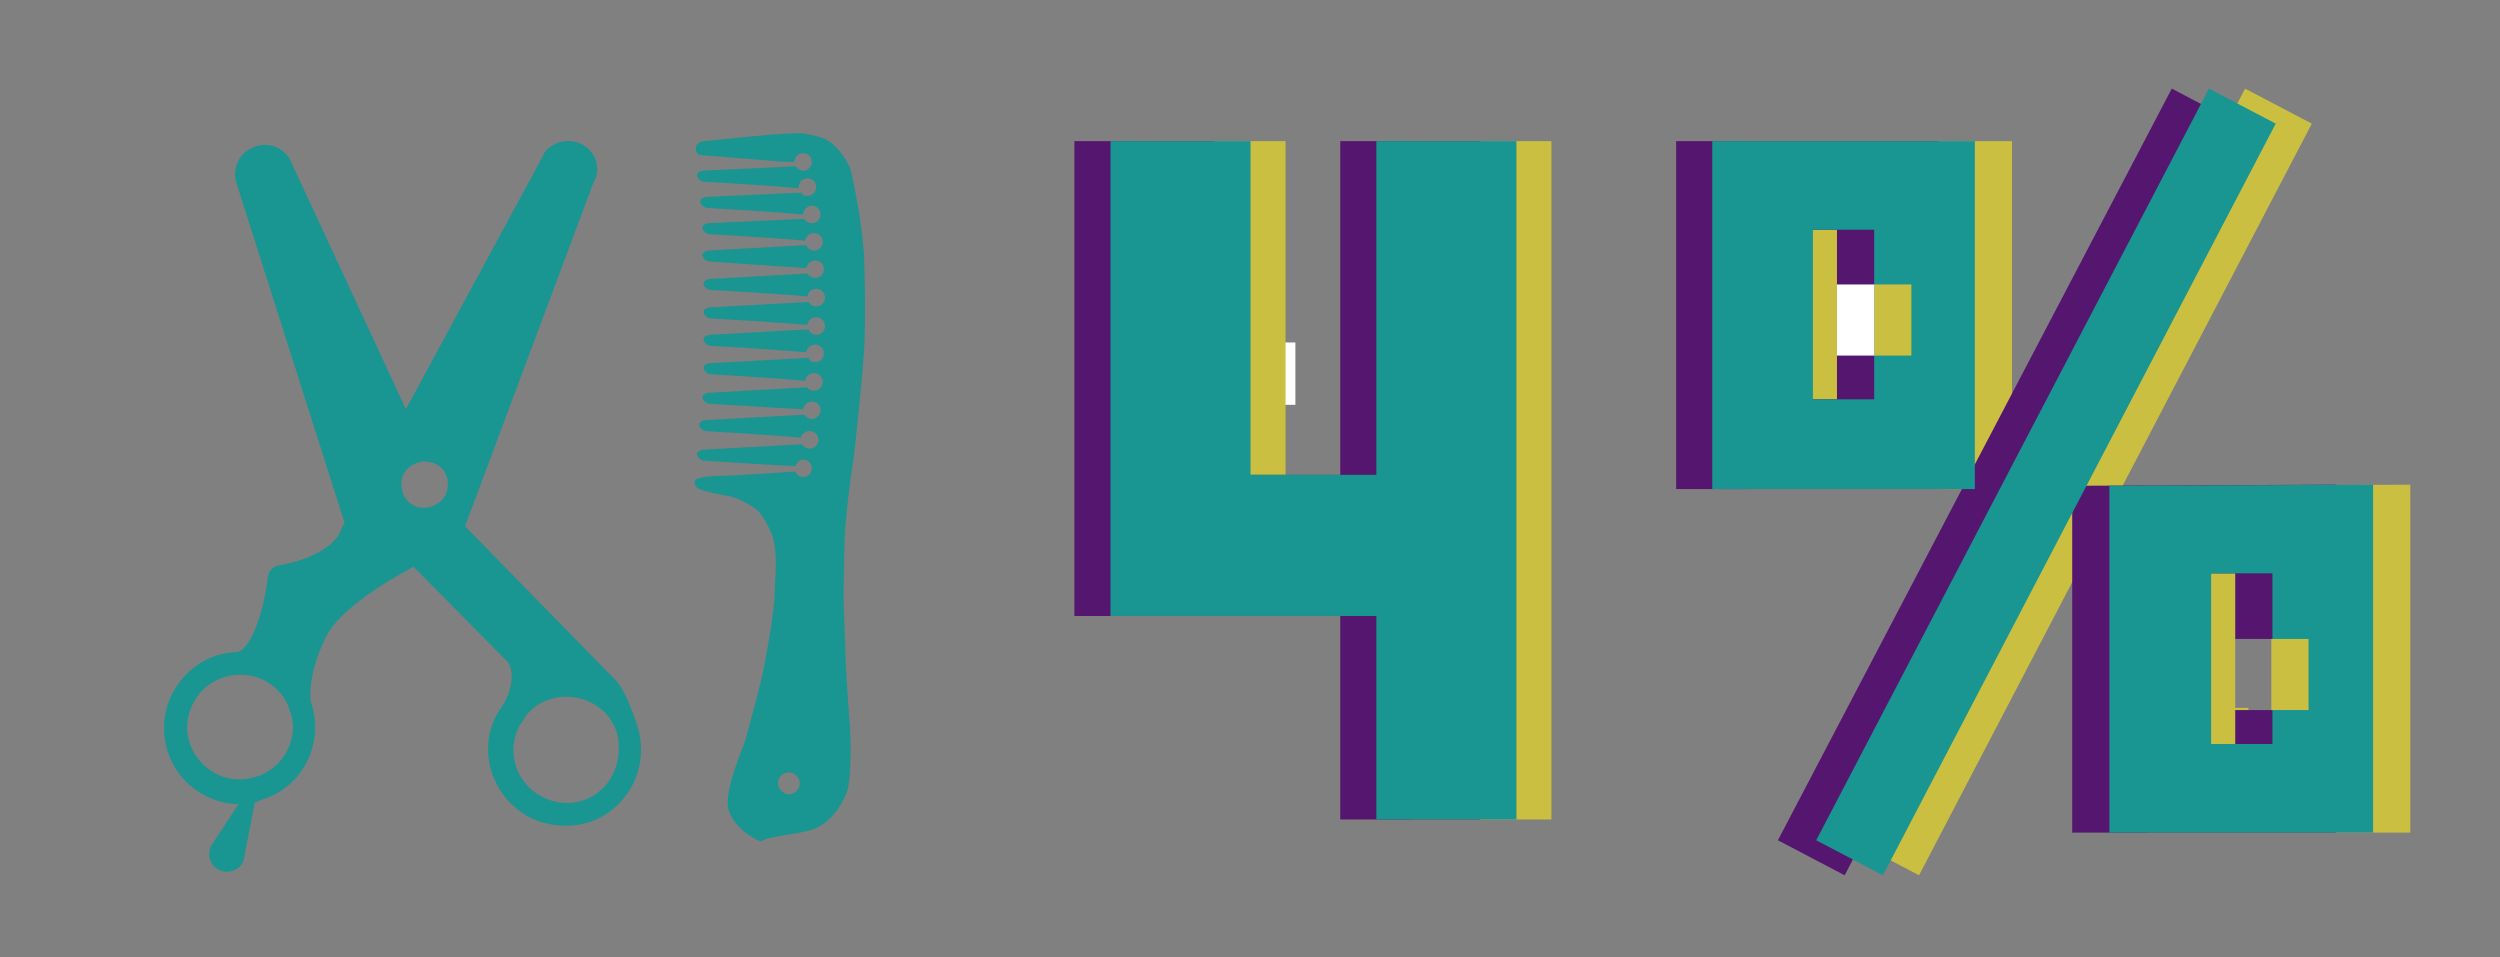
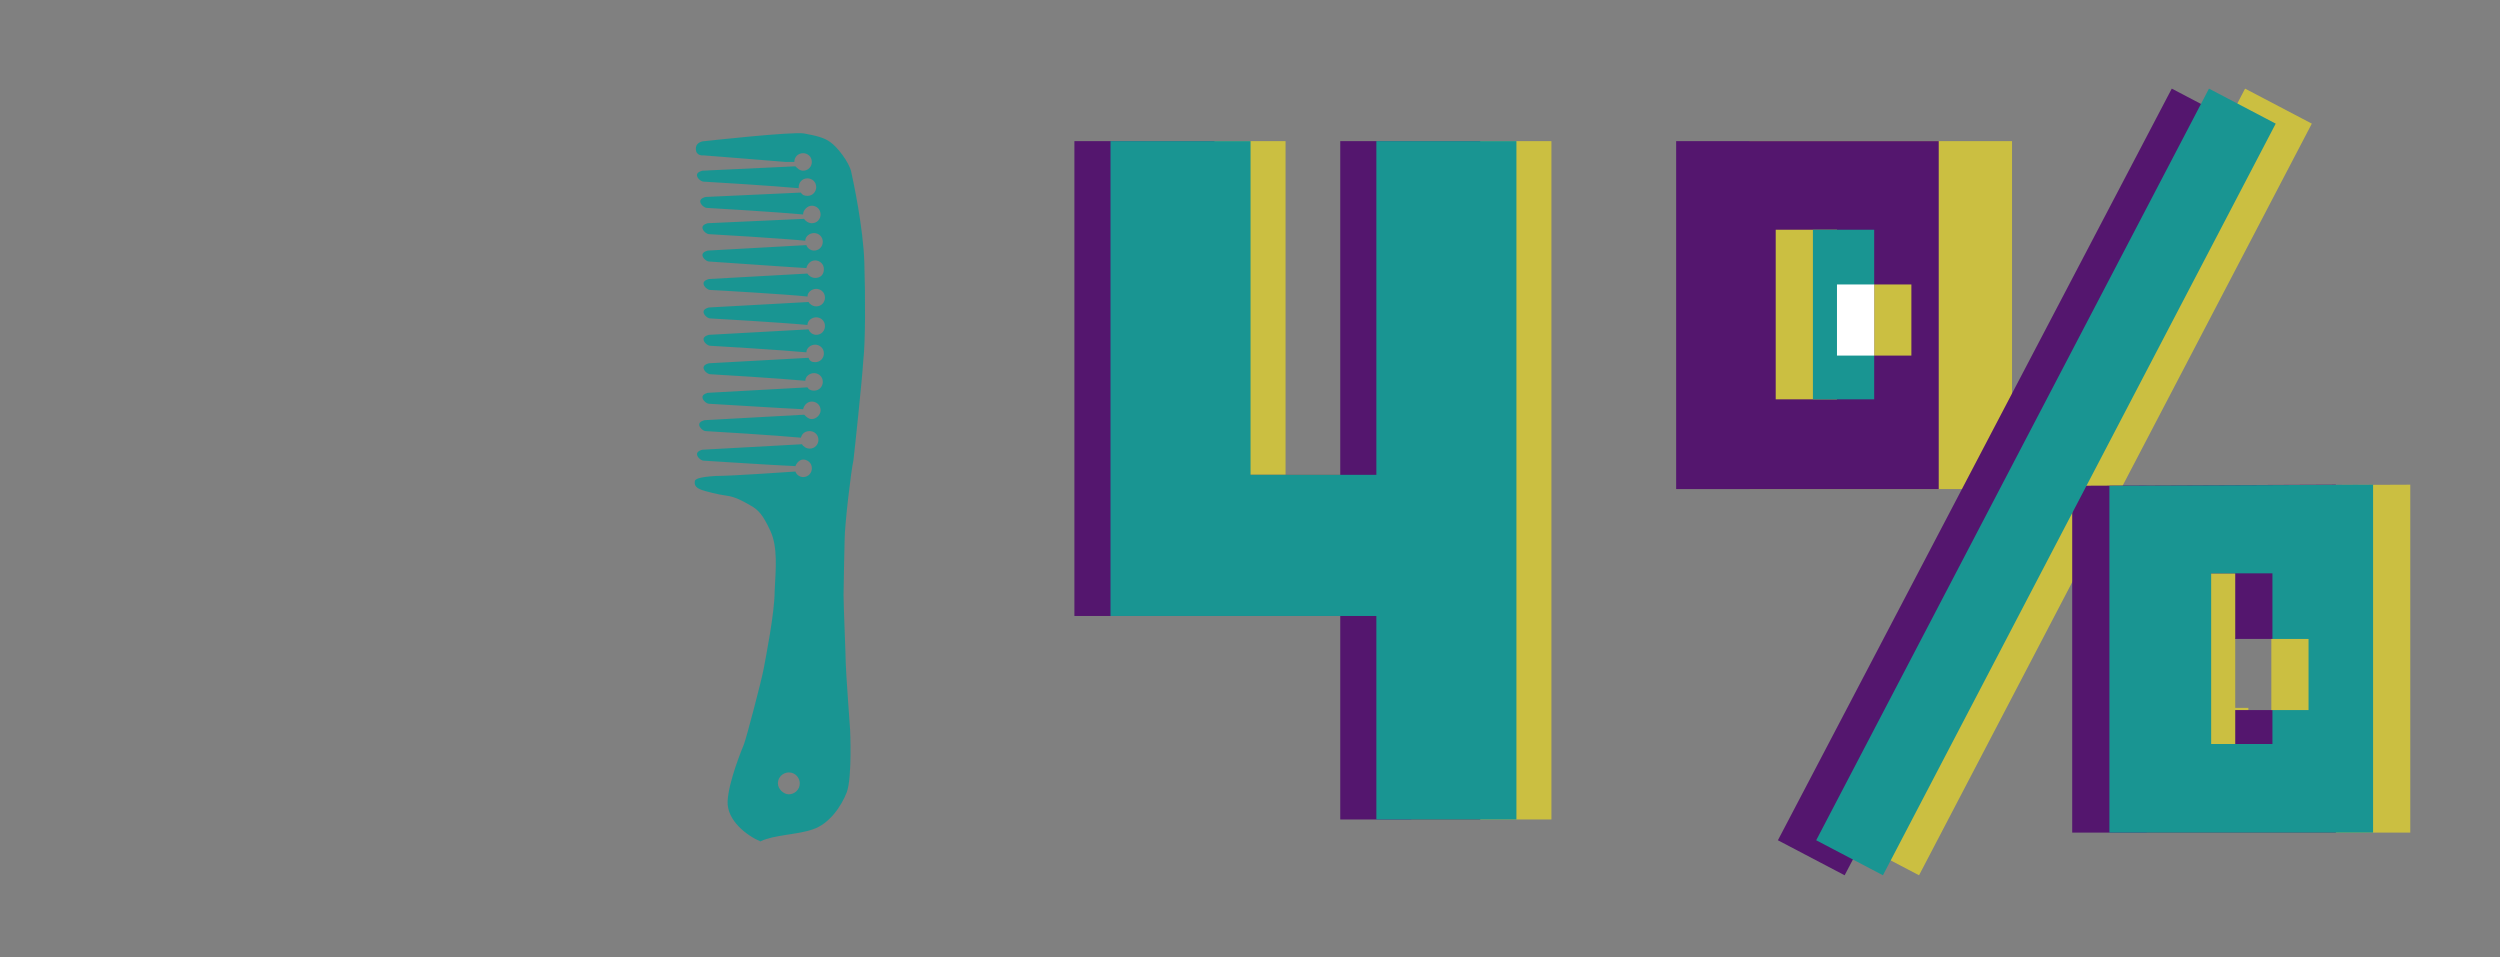
<svg xmlns="http://www.w3.org/2000/svg" id="Слой_1" x="0px" y="0px" viewBox="-359.3 236.5 228.5 87.5" style="enable-background:new -359.3 236.5 228.5 87.5;" xml:space="preserve">
  <rect x="-359.3" y="236.5" width="228.5" height="87.5" fill="#808080" stroke="none" />
  <style type="text/css"> .st0{fill:#CBBF41;} .st1{fill:#54166E;} .st2{fill:#199592;} .st3{fill:#FFFFFF;} </style>
  <path class="st0" d="M-175.4,249.4v31.8h-24v-31.8H-175.4z M-184.6,257.5h-5.6V273h5.6V257.5z M-154.1,244.6l6.1,3.2l-35.9,68.7 l-6.1-3.2L-154.1,244.6z M-139,280.8v31.8h-24.1v-31.7L-139,280.8z M-148.2,288.9h-5.6v5.9h-1.2v6.4h1.2v3.1h5.6V288.9z" />
  <path class="st1" d="M-182.1,249.4v31.8h-24v-31.8H-182.1z M-191.4,257.5h-5.6V273h5.6L-191.4,257.5z M-160.8,244.6l6.1,3.2 l-36,68.7l-6.1-3.2L-160.8,244.6z M-145.8,280.8v31.8h-24.1v-31.7L-145.8,280.8z M-155,288.9h-5.6v15.6h5.6v-3.1h3.4v-6.5h-3.4 L-155,288.9z" />
-   <path class="st2" d="M-178.8,249.4v31.8h-24v-31.8H-178.8z M-188,257.5h-5.6V273h5.6V257.5z M-157.4,244.6l6.1,3.2l-35.9,68.7 l-6.1-3.2L-157.4,244.6z M-142.4,280.8v31.8h-24.1v-31.7L-142.4,280.8z M-151.6,288.9h-5.6v15.6h5.6V288.9z" />
-   <rect x="-254.3" y="267.8" class="st3" width="13.4" height="5.7" />
+   <path class="st2" d="M-178.8,249.4v31.8v-31.8H-178.8z M-188,257.5h-5.6V273h5.6V257.5z M-157.4,244.6l6.1,3.2l-35.9,68.7 l-6.1-3.2L-157.4,244.6z M-142.4,280.8v31.8h-24.1v-31.7L-142.4,280.8z M-151.6,288.9h-5.6v15.6h5.6V288.9z" />
  <rect x="-151.7" y="294.9" class="st0" width="3.4" height="6.5" />
  <rect x="-188" y="262.5" class="st0" width="3.4" height="6.5" />
  <rect x="-191.4" y="262.5" class="st3" width="3.4" height="6.5" />
  <path class="st0" d="M-254.6,249.4h12.8v30.5h11.5v-30.5h12.8v62h-12.8v-18.6h-24.3V249.4z" />
  <path class="st1" d="M-261.1,249.4h12.8v30.5h11.5v-30.5h12.8v62h-12.8v-18.6h-24.3V249.4z" />
  <path class="st2" d="M-257.8,249.4h12.8v30.5h11.5v-30.5h12.8v62h-12.8v-18.6h-24.3V249.4z" />
-   <path class="st2" d="M-303.3,307.3c-1.2,2.4-4.1,3.3-6.5,2c-2.3-1.2-3.3-4.1-2-6.5c0.2-0.3,0.4-0.5,0.5-0.8c1.6-2.1,4.7-2.4,6.8-0.8 c0.8,0.6,1.3,1.4,1.6,2.3C-302.6,304.8-302.7,306.1-303.3,307.3z M-333.1,305.2c-1.2,2.3-4.2,3.2-6.5,2c-2.4-1.3-3.3-4.2-2-6.5 c1.2-2.3,4.1-3.2,6.5-2c1.1,0.6,2,1.6,2.3,2.8C-332.3,302.7-332.5,304.1-333.1,305.2L-333.1,305.2z M-321.5,282.7 c-1-0.5-1.4-1.9-0.9-2.9c0.6-1,1.8-1.4,2.9-0.9c1.1,0.5,1.4,1.8,0.9,2.9h0C-319.2,282.8-320.5,283.2-321.5,282.7z M-306.1,249.7 c-1-0.5-2.1-0.4-3,0.3c-0.3,0.2-0.5,0.5-0.6,0.8l-12.5,23.1l-10.4-22.4c-0.5-1.4-2-2.1-3.4-1.6c-1.4,0.5-2.1,1.9-1.7,3.3l9.9,31.1 l-0.3,0.5c0,0.1-0.1,0.2-0.1,0.3c0,0-0.7,2.2-5.7,3.1c-0.5,0.1-0.8,0.5-0.9,0.9c-0.3,2.9-1.5,6.9-2.9,7l0,0 c-2.5,0.1-4.6,1.5-5.8,3.7c-1.8,3.4-0.5,7.6,2.9,9.4c1,0.5,2,0.8,3.1,0.8l-2.5,3.8c-0.4,0.8-0.1,1.8,0.7,2.2 c0.8,0.4,1.8,0.1,2.2-0.7c0.1-0.3,0.2-0.6,0.2-0.9l0.9-4.6c0.2,0,0.4-0.1,0.6-0.2c3.7-1.1,5.7-5,4.6-8.7c0-0.1-0.1-0.2-0.1-0.3 c0-0.1-0.4-2.4,1.5-6.1c1.2-2.2,4.9-4.6,7.9-6.2l8.6,8.7c0.2,0.2,0.9,1.6-0.4,3.9c-0.2,0.3-0.4,0.6-0.6,0.9l0,0 c-1.8,3.4-0.4,7.6,3,9.4c1.6,0.8,3.5,1,5.3,0.5c3.6-1.1,5.7-5,4.6-8.7c-1-3.2-1.9-4.3-2.2-4.5l-13.6-13.9l11.7-31.3 C-304.3,251.9-304.8,250.4-306.1,249.7z" />
  <path class="st2" d="M-288.2,308.1c0-0.6,0.5-1,1-1c0.6,0,1,0.5,1,1c0,0.6-0.5,1-1,1C-287.7,309.1-288.2,308.6-288.2,308.1z M-285,312.3c1.5-0.5,2.6-2.1,3.1-3.4c0.5-1.4,0.3-5.7,0.3-5.7s-0.4-5.5-0.4-6.1c0-0.6-0.2-5.3-0.2-6.2c0-0.9,0.1-5.1,0.1-5.1 c0-1.3,0.6-6.4,0.8-7.2c0.1-0.8,0.8-7.4,0.9-9.1c0.2-1.7,0.2-5.8,0.1-9c-0.1-3.2-1-7.4-1.2-8.3c-0.2-0.9-1.3-2.3-1.9-2.7 c-0.5-0.4-1.3-0.6-2.4-0.8c-1-0.2-9.1,0.7-9.1,0.7s-0.8,0-0.8,0.7s0.7,0.6,0.7,0.6s6.4,0.5,7.5,0.6c0.4,0,0.7,0,0.8,0c0,0,0,0,0,0 c0-0.4,0.3-0.8,0.8-0.8c0.4,0,0.8,0.3,0.8,0.8c0,0.4-0.3,0.8-0.8,0.8c-0.3,0-0.5-0.2-0.7-0.4l-8.5,0.4c0,0-0.5,0.1-0.5,0.4 c0,0.3,0.4,0.6,0.6,0.6c0.2,0,6.6,0.4,8.7,0.6v-0.1c0-0.4,0.3-0.8,0.8-0.8c0.4,0,0.8,0.3,0.8,0.8c0,0.4-0.3,0.8-0.8,0.8 c-0.3,0-0.5-0.1-0.6-0.3l-8.7,0.4c0,0-0.5,0.1-0.5,0.4c0,0.3,0.4,0.6,0.6,0.6c0.2,0,6.7,0.4,8.8,0.6c0-0.4,0.4-0.8,0.8-0.8 c0.4,0,0.8,0.3,0.8,0.8c0,0.4-0.3,0.8-0.8,0.8c-0.3,0-0.6-0.2-0.7-0.4l-8.8,0.4c0,0-0.5,0.1-0.5,0.4c0,0.3,0.4,0.6,0.6,0.6 c0.2,0,6.8,0.4,8.8,0.6c0-0.4,0.4-0.7,0.8-0.7c0.4,0,0.8,0.3,0.8,0.8c0,0.4-0.3,0.8-0.8,0.8c-0.3,0-0.6-0.2-0.7-0.5l-9,0.5 c0,0-0.5,0.1-0.5,0.4c0,0.3,0.4,0.6,0.6,0.6c0.2,0,7.1,0.5,8.9,0.6c0.1-0.4,0.4-0.7,0.8-0.7c0.4,0,0.8,0.3,0.8,0.8s-0.3,0.8-0.8,0.8 c-0.3,0-0.6-0.2-0.7-0.4l-9,0.5c0,0-0.5,0.1-0.5,0.4c0,0.3,0.4,0.6,0.6,0.6c0.2,0,7.1,0.4,8.9,0.6c0-0.4,0.4-0.7,0.8-0.7 c0.4,0,0.8,0.3,0.8,0.8c0,0.4-0.3,0.8-0.8,0.8c-0.3,0-0.6-0.2-0.7-0.4l-9.1,0.5c0,0-0.5,0.1-0.5,0.4c0,0.3,0.4,0.6,0.6,0.6 c0.2,0,6.9,0.4,8.9,0.6c0-0.4,0.4-0.7,0.8-0.7c0.4,0,0.8,0.3,0.8,0.8c0,0.4-0.3,0.8-0.8,0.8c-0.3,0-0.6-0.2-0.7-0.5l-9.1,0.5 c0,0-0.5,0.1-0.5,0.4c0,0.3,0.4,0.6,0.6,0.6c0.2,0,6.7,0.4,8.8,0.6c0-0.4,0.4-0.7,0.8-0.7c0.4,0,0.8,0.3,0.8,0.8 c0,0.4-0.3,0.8-0.8,0.8c-0.3,0-0.5-0.1-0.6-0.4l-9.1,0.5c0,0-0.5,0.1-0.5,0.4c0,0.3,0.4,0.6,0.6,0.6c0.2,0,6.6,0.4,8.7,0.6 c0-0.4,0.4-0.7,0.8-0.7c0.4,0,0.8,0.3,0.8,0.8c0,0.4-0.3,0.8-0.8,0.8c-0.3,0-0.5-0.1-0.6-0.3l-9.1,0.5c0,0-0.5,0.1-0.5,0.4 c0,0.3,0.4,0.6,0.6,0.6c0.2,0,6.4,0.4,8.6,0.5c0.1-0.4,0.4-0.7,0.8-0.7c0.4,0,0.8,0.3,0.8,0.8c0,0.4-0.4,0.8-0.8,0.8 c-0.3,0-0.5-0.2-0.7-0.4l-9.1,0.5c0,0-0.5,0.1-0.5,0.4c0,0.3,0.4,0.6,0.6,0.6c0.2,0,6.6,0.4,8.7,0.6c0.1-0.4,0.4-0.6,0.8-0.6 c0.4,0,0.8,0.3,0.8,0.8c0,0.4-0.3,0.8-0.8,0.8c-0.3,0-0.6-0.2-0.7-0.4l-9.1,0.5c0,0-0.5,0.1-0.5,0.4c0,0.3,0.4,0.6,0.6,0.6 c0.2,0,6,0.4,8.4,0.5c0.1-0.3,0.4-0.6,0.7-0.6c0.4,0,0.8,0.3,0.8,0.8c0,0.4-0.3,0.8-0.8,0.8c-0.3,0-0.6-0.2-0.7-0.5c0,0-0.1,0-0.1,0 c-0.1,0-5.6,0.4-7.2,0.4c-1.6,0.1-1.9,0.3-1.9,0.5c-0.1,0.5,0.4,0.7,0.7,0.8c0.3,0.1,1.4,0.4,2.2,0.5c0.8,0.1,1.5,0.5,2.2,0.9 c0.7,0.4,1.1,0.8,1.8,2.3c0.7,1.5,0.5,3.5,0.4,5.5c0,2-0.8,6-1,7.1c-0.2,1.1-1.6,6.4-1.8,6.9s-1.4,3.4-1.5,5.2 c-0.1,1.8,1.8,3.2,3,3.7C-288.6,312.8-286.4,312.8-285,312.3z" />
</svg>